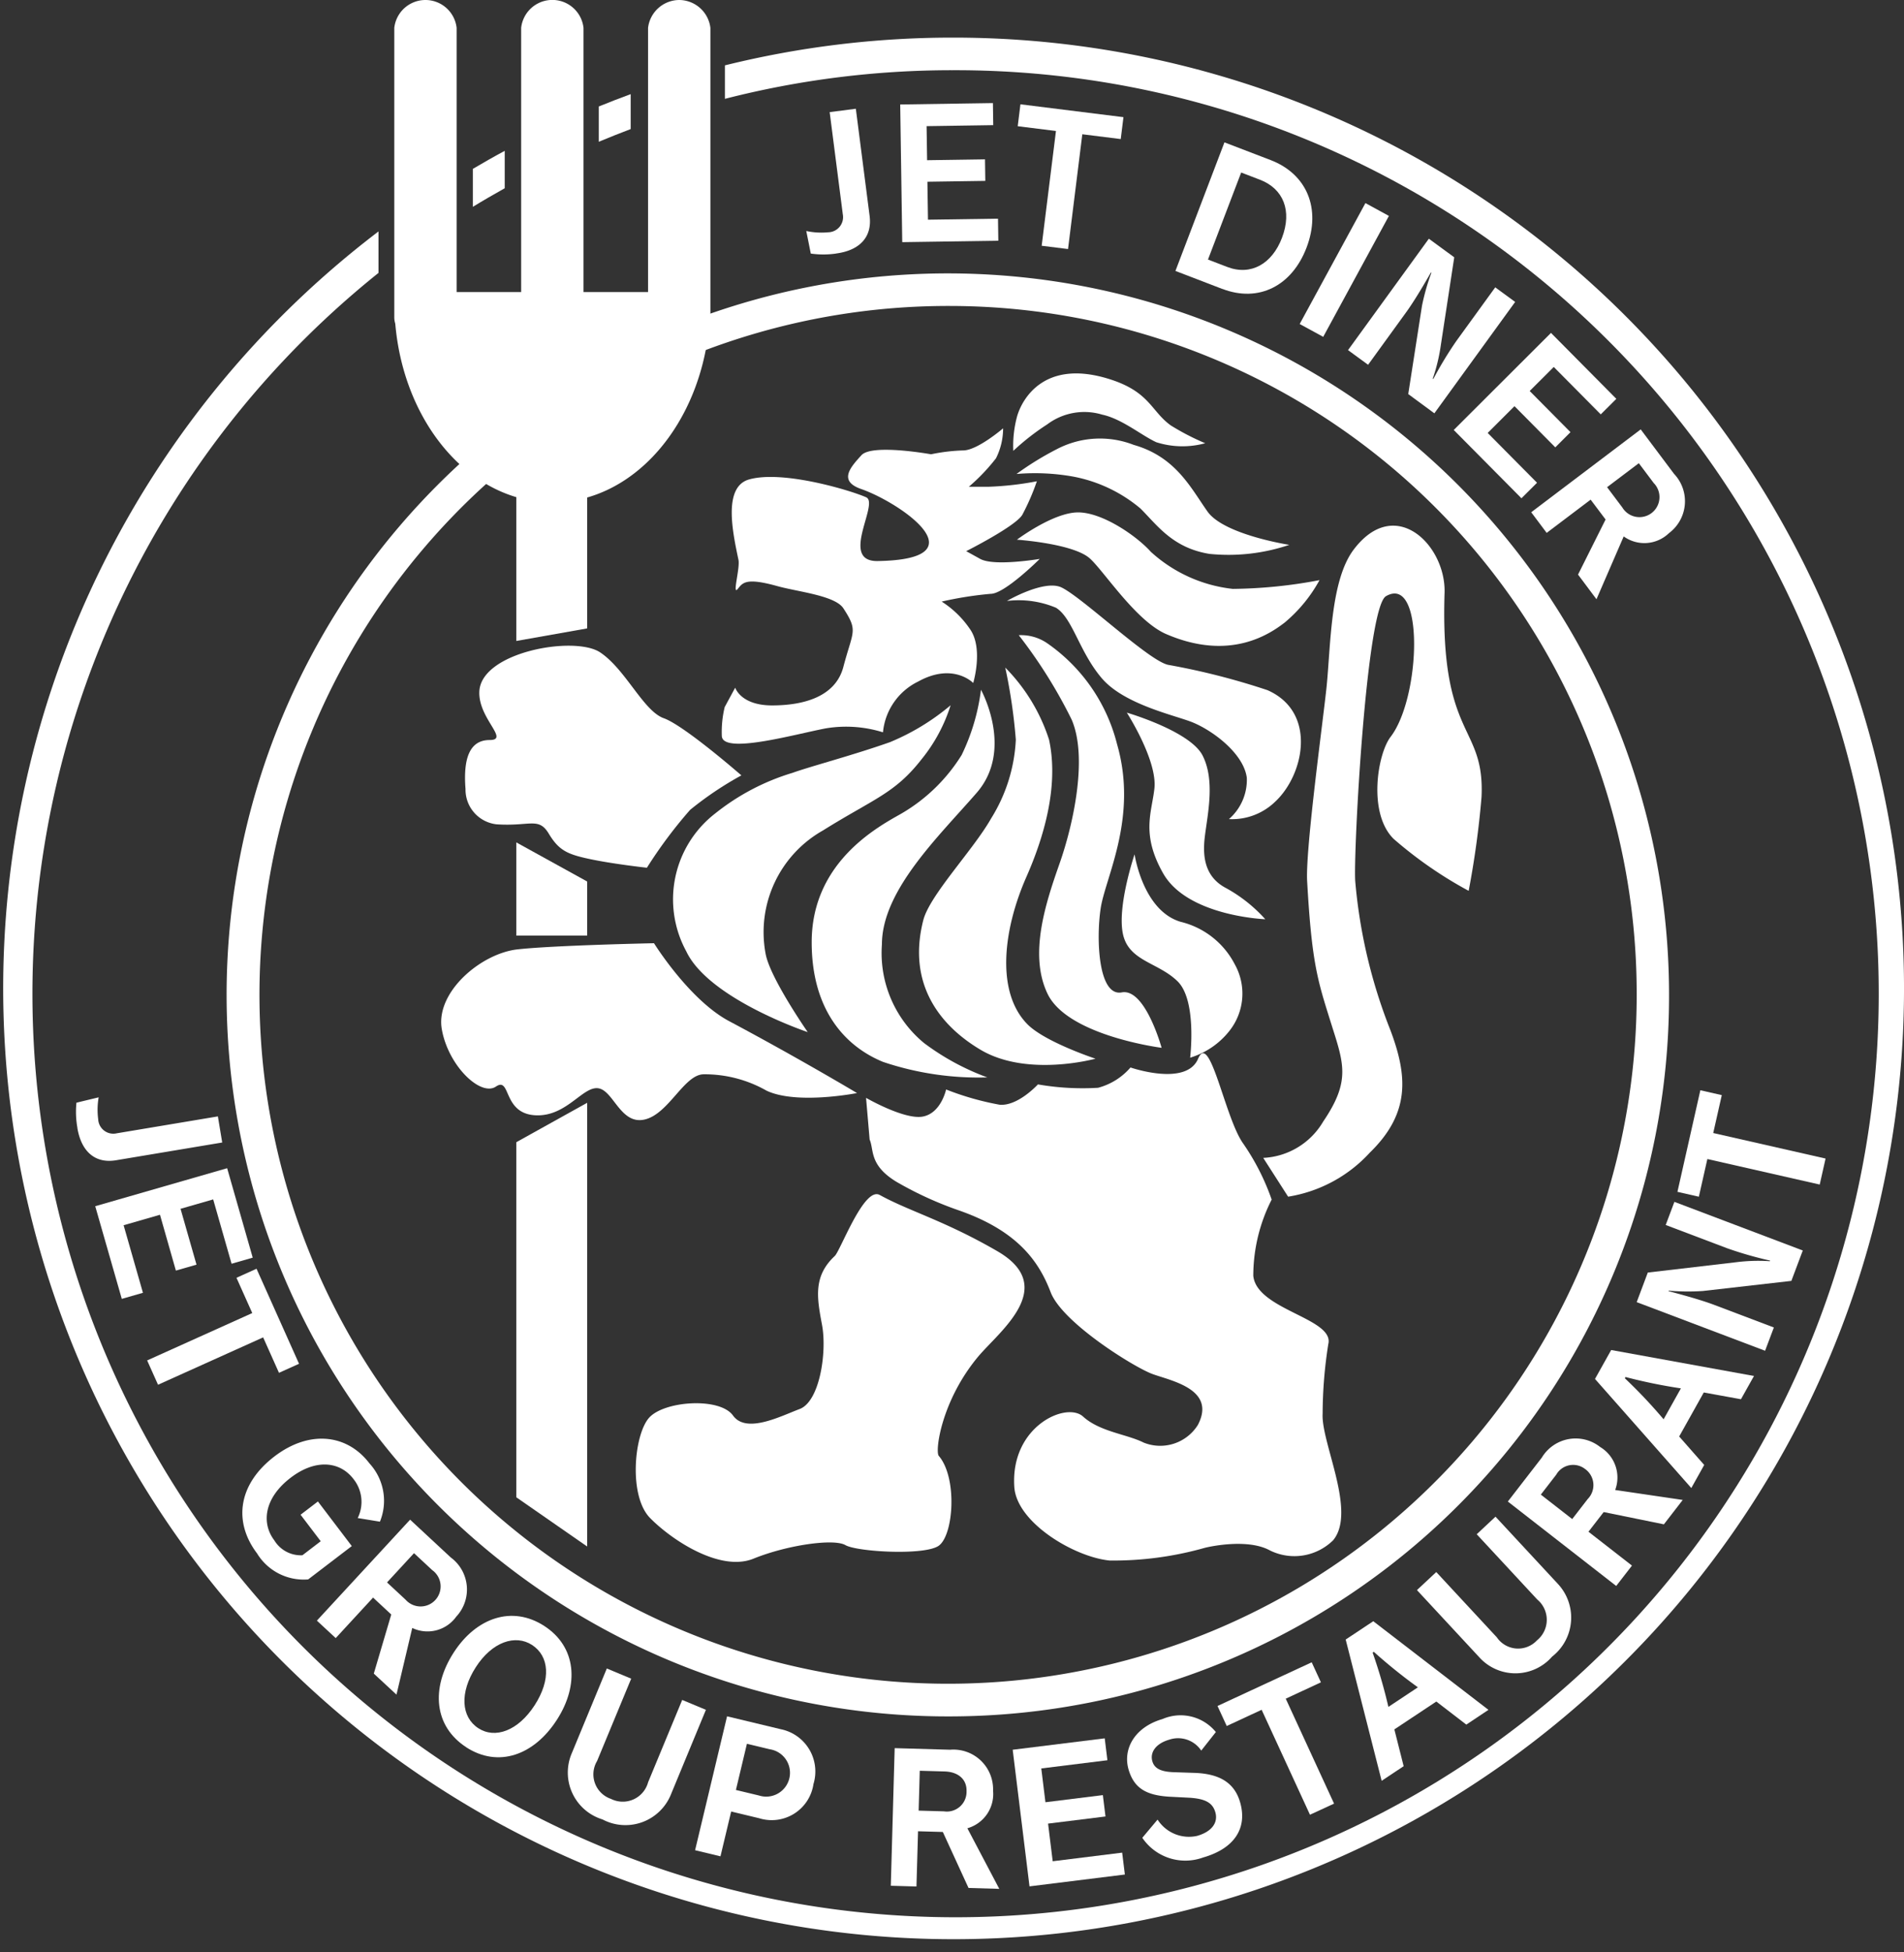
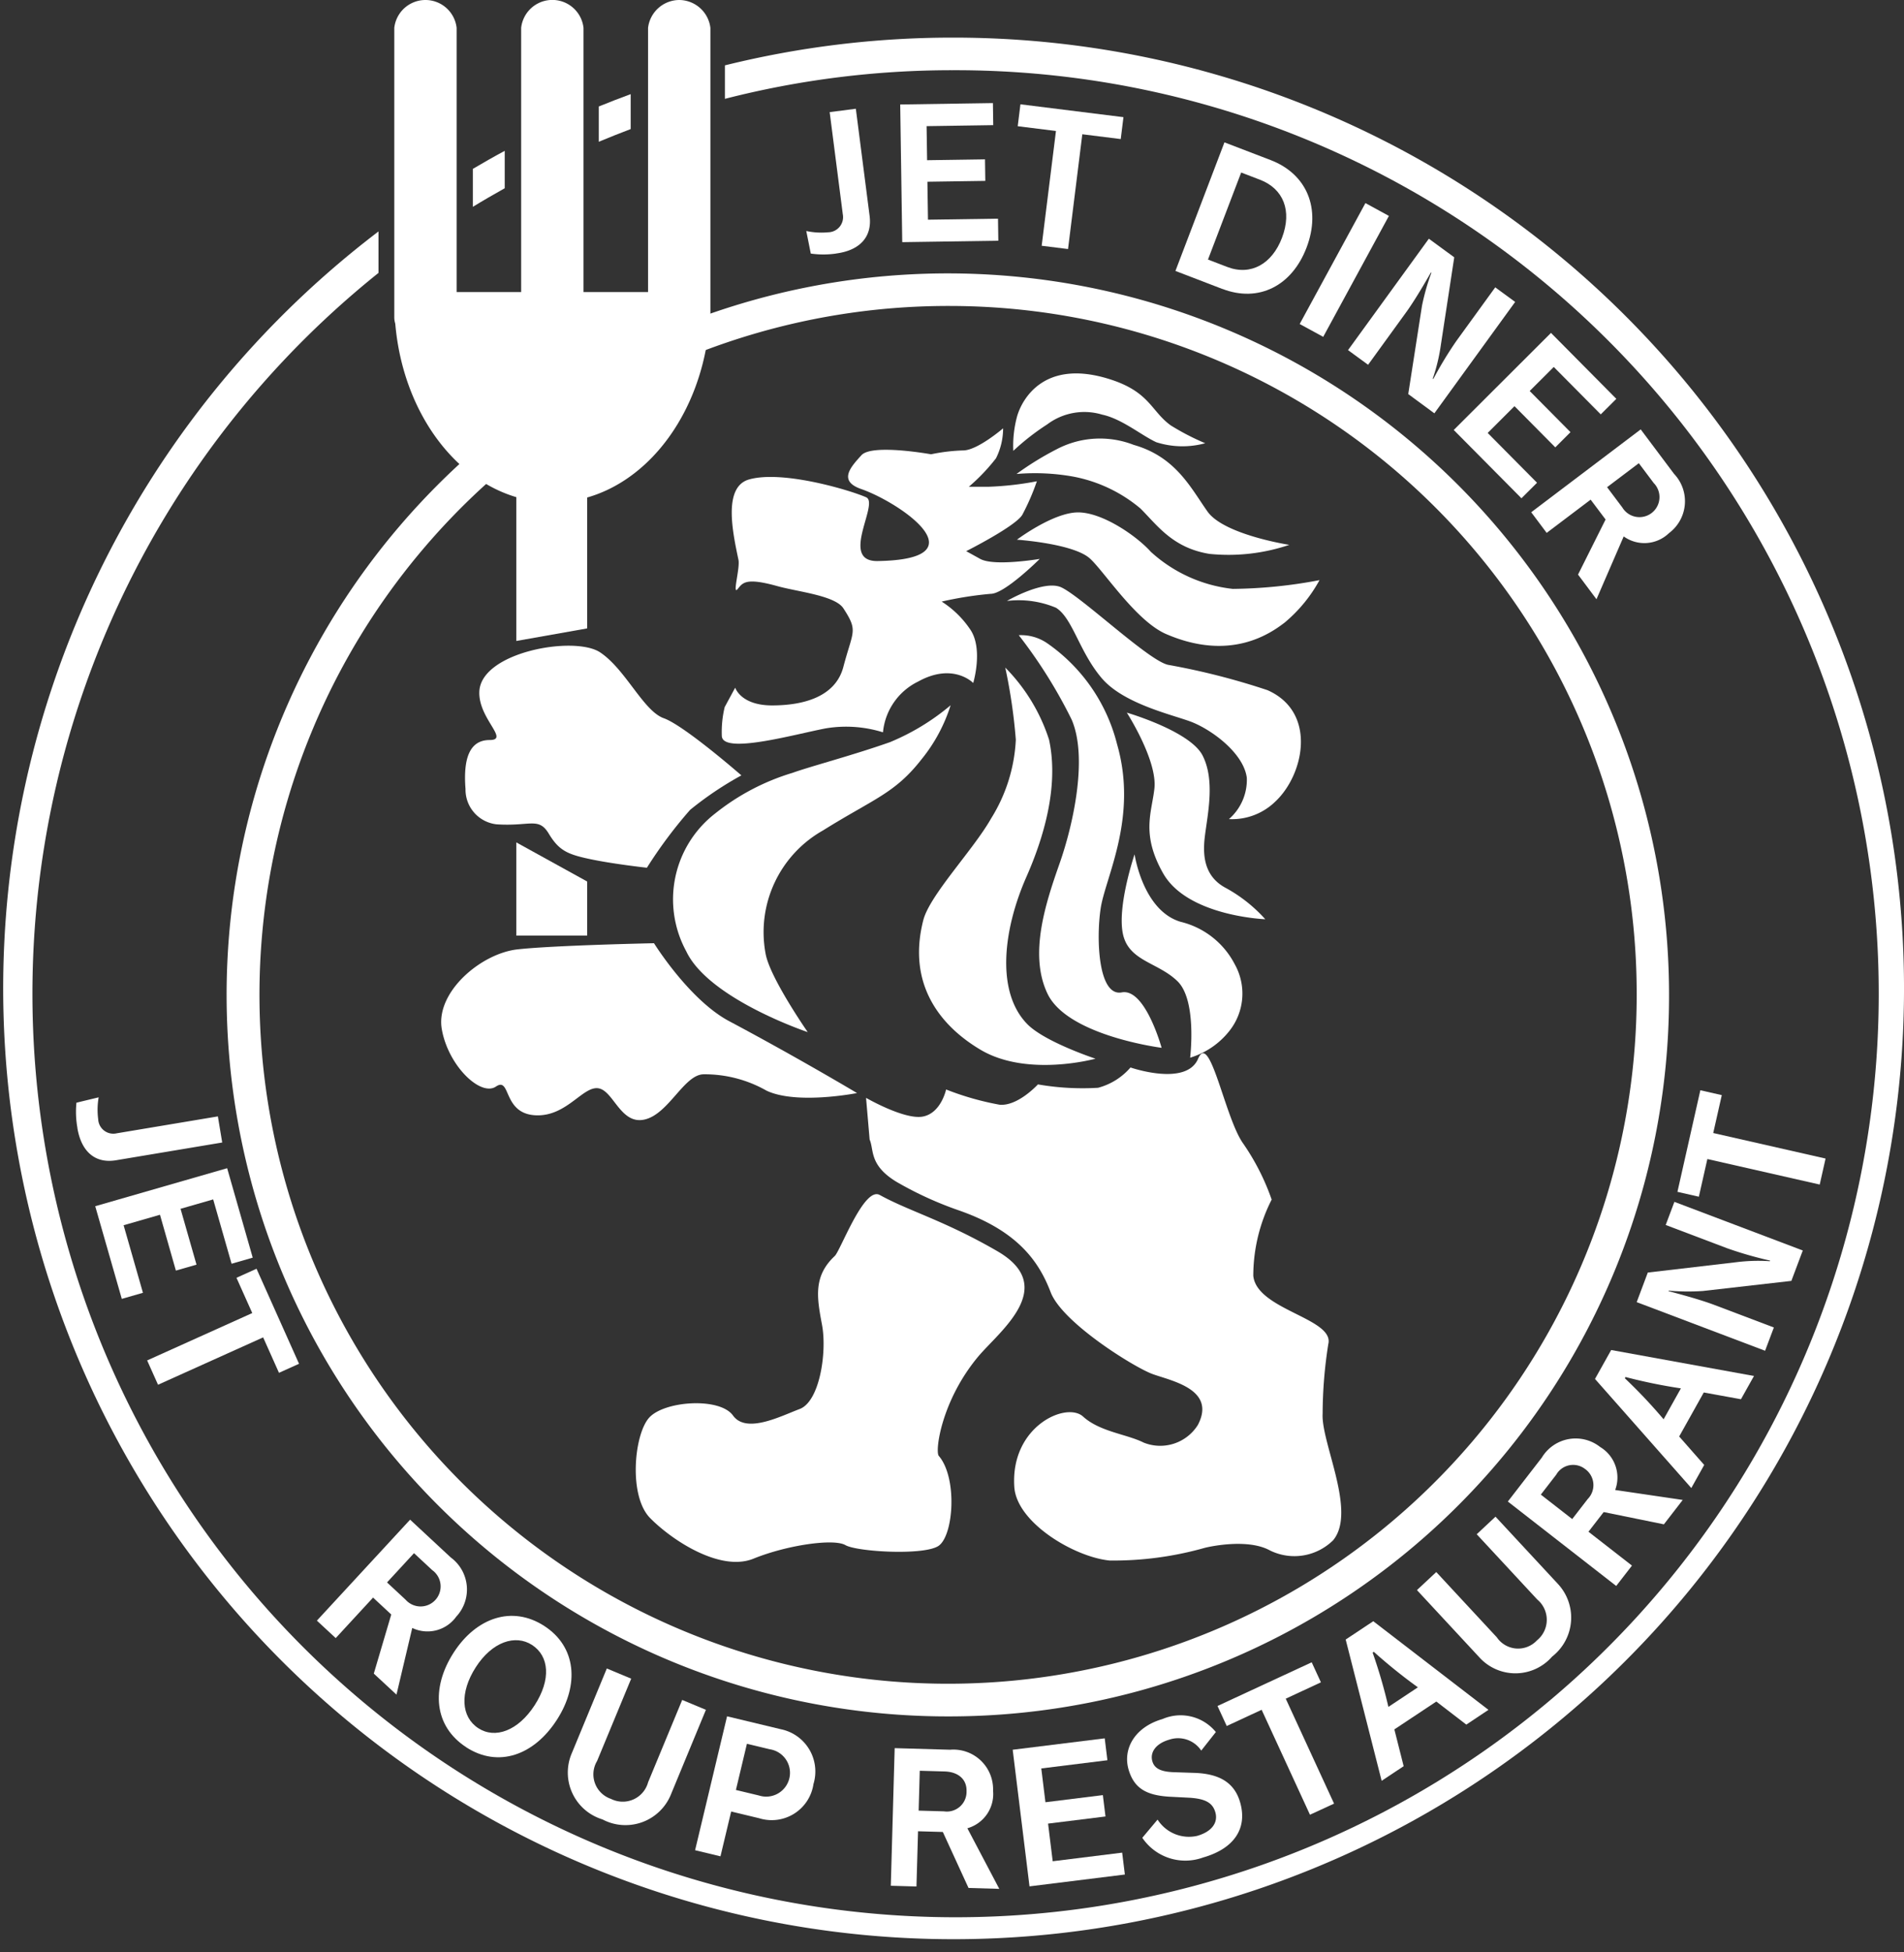
<svg xmlns="http://www.w3.org/2000/svg" width="120" height="123" viewBox="0 0 120 123">
  <rect x="0" y="0" width="120" height="123" fill="#333333" stroke="none" />
  <g transform="translate(-4236 -195)">
    <path d="M90.422,143.317a45.455,45.455,0,1,1,45.185-45.453,45.372,45.372,0,0,1-45.185,45.453m0-88.857a43.4,43.4,0,1,0,43.146,43.4,43.326,43.326,0,0,0-43.146-43.4" transform="translate(4205.585 159.816)" fill="#fff" />
    <path d="M14.7,213.311a5.65,5.65,0,0,1-.062-1.59l1.4-.337a4.553,4.553,0,0,0-.029,1.38.953.953,0,0,0,1.17.886l6.373-1.065.273,1.645-6.69,1.118c-1.356.227-2.2-.59-2.44-2.038" transform="translate(4226.18 52.748)" fill="#fff" />
    <path d="M18.319,227.47l8.314-2.394,1.612,5.635-1.333.384-1.159-4.053-2.057.592,1.006,3.518-1.3.374L22.4,228.009l-2.292.66,1.218,4.256-1.333.383Z" transform="translate(4223.683 43.521)" fill="#fff" />
    <path d="M35.619,248.76l-6.625,2.984-.686-1.532,6.625-2.984-.995-2.222,1.264-.57,2.679,5.987-1.264.57Z" transform="translate(4216.966 30.495)" fill="#fff" />
-     <path d="M47.553,284.429c-1.518-2-1.2-4.365,1.091-6.117,2.193-1.677,4.578-1.419,5.994.446a3.479,3.479,0,0,1,.654,3.665l-1.4-.229a2.3,2.3,0,0,0-.264-2.454c-.86-1.131-2.4-1.283-3.964-.084-1.674,1.28-1.854,2.857-1.028,3.944a1.957,1.957,0,0,0,1.771.938l1.154-.883-1.27-1.67,1.093-.835,2.135,2.81-2.749,2.1a3.447,3.447,0,0,1-3.219-1.633" transform="translate(4204.653 8.443)" fill="#fff" />
    <path d="M65,302.773l1.1-3.724-1.146-1.065L62.6,300.536l-1.187-1.1,5.875-6.361,2.561,2.38a2.506,2.506,0,0,1,.346,3.731,2.229,2.229,0,0,1-2.772.712l-.994,4.2Zm3.689-6.514-1.155-1.073-1.7,1.843,1.17,1.088a1.262,1.262,0,1,0,1.686-1.858" transform="translate(4194.559 -2.336)" fill="#fff" />
    <path d="M86.777,319.8c-2.02-1.308-2.253-3.694-.8-5.955,1.424-2.214,3.694-2.995,5.715-1.687s2.222,3.7.8,5.906c-1.454,2.261-3.709,3.038-5.72,1.736m4.147-6.446c-1.043-.675-2.506-.206-3.54,1.4s-.928,3.144.162,3.849c1.053.681,2.5.166,3.545-1.45s.922-3.095-.167-3.8" transform="translate(4178.61 -14.723)" fill="#fff" />
    <path d="M112.218,331.12a3.086,3.086,0,0,1-1.926-4.188l2.2-5.32,1.536.641-2.149,5.186a1.633,1.633,0,0,0,.872,2.387,1.655,1.655,0,0,0,2.343-1.047l2.149-5.186,1.494.623-2.2,5.32a3.092,3.092,0,0,1-4.318,1.584" transform="translate(4161.753 -21.497)" fill="#fff" />
    <path d="M138.759,337.2l-1.768-.425-.674,2.823-1.6-.384,2.015-8.436,3.386.813a2.716,2.716,0,0,1,2.059,3.457,2.659,2.659,0,0,1-3.421,2.151m.673-4.344-1.445-.347-.694,2.91,1.455.349a1.5,1.5,0,1,0,.684-2.912" transform="translate(4145.091 -27.65)" fill="#fff" />
    <path d="M177.529,345.689l-1.619-3.528-1.562-.044-.1,3.479-1.617-.046.244-8.67,3.49.1a2.5,2.5,0,0,1,2.711,2.58,2.241,2.241,0,0,1-1.619,2.368l2.011,3.817Zm-1.5-7.34-1.573-.044-.07,2.512,1.595.045a1.241,1.241,0,0,0,1.423-1.272c.022-.778-.565-1.218-1.374-1.24" transform="translate(4119.512 -31.747)" fill="#fff" />
    <path d="M197.309,344.325l-1.06-8.607,5.8-.719.17,1.38-4.168.517.262,2.129,3.619-.449.166,1.346-3.619.449.292,2.372,4.378-.543.17,1.379Z" transform="translate(4103.576 -30.484)" fill="#fff" />
    <path d="M223.227,339.61a3.273,3.273,0,0,1-3.85-1.234l.962-1.146a2.35,2.35,0,0,0,2.5,1.024c.937-.271,1.325-.847,1.141-1.487-.172-.6-.635-.845-1.6-.913l-1.324-.068c-1.434-.094-2.2-.53-2.546-1.715-.372-1.292.386-2.669,2.142-3.177a2.869,2.869,0,0,1,3.361.82l-.922,1.169a1.751,1.751,0,0,0-2.009-.691c-.894.259-1.226.829-1.072,1.363.129.449.524.658,1.339.688l1.4.047c1.438.069,2.425.571,2.793,1.852.467,1.623-.352,2.9-2.311,3.469" transform="translate(4088.617 -27.595)" fill="#fff" />
    <path d="M240.239,322.724l3.046,6.611-1.519.7-3.046-6.611-2.2,1.021-.581-1.261,5.936-2.752.581,1.262Z" transform="translate(4076.795 -20.707)" fill="#fff" />
    <path d="M268.419,319.068l-1.889-1.453-2.645,1.755.586,2.318-1.387.921-2.267-8.9,1.739-1.154,7.259,5.583Zm-5.83-4.585-.074.049a32.265,32.265,0,0,1,.994,3.421l1.859-1.234a33.222,33.222,0,0,1-2.778-2.236" transform="translate(4059.995 -15.418)" fill="#fff" />
    <path d="M283.162,301.325a3.068,3.068,0,0,1-4.6.025l-3.916-4.218,1.217-1.137,3.817,4.112a1.622,1.622,0,0,0,2.528.193,1.664,1.664,0,0,0,.021-2.574l-3.817-4.112,1.185-1.107,3.916,4.218a3.114,3.114,0,0,1-.352,4.6" transform="translate(4050.658 -1.956)" fill="#fff" />
    <path d="M302.449,282.54l-3.794-.773-.959,1.239,2.741,2.134-.993,1.283-6.83-5.319,2.141-2.767a2.489,2.489,0,0,1,3.676-.67,2.244,2.244,0,0,1,.948,2.709l4.258.627Zm-6.791-3.12-.965,1.247,1.978,1.541.979-1.265a1.246,1.246,0,0,0-.183-1.9,1.226,1.226,0,0,0-1.809.379" transform="translate(4038.418 8.493)" fill="#fff" />
    <path d="M318.574,263.21l-2.343-.426-1.551,2.773,1.578,1.793-.813,1.455-6.07-6.873,1.02-1.823,9,1.636Zm-7.274-1.4-.044.078a32.066,32.066,0,0,1,2.443,2.586l1.09-1.949a33.167,33.167,0,0,1-3.49-.715" transform="translate(4027.15 19.942)" fill="#fff" />
    <path d="M327.147,236.549l-5.573.636a13.944,13.944,0,0,1-2.161-.021l-.011.031c.528.141,1.941.509,2.886.867l3.756,1.422-.553,1.467-8.092-3.064.7-1.863,5.542-.648a11.1,11.1,0,0,1,2.147-.067l.025-.038a23.447,23.447,0,0,1-2.706-.775l-3.88-1.469.548-1.457,8.092,3.064Z" transform="translate(4021.754 39.147)" fill="#fff" />
    <path d="M327.5,212.742l7.08,1.608-.369,1.638-7.081-1.608-.536,2.374-1.35-.307,1.444-6.4,1.351.307Z" transform="translate(4016.477 53.639)" fill="#fff" />
    <path d="M158.1,29.977a5.545,5.545,0,0,1-1.586,0l-.284-1.421a4.525,4.525,0,0,0,1.374.081.956.956,0,0,0,.927-1.14l-.827-6.431,1.649-.213.868,6.75c.176,1.368-.67,2.185-2.121,2.371" transform="translate(4130.586 180.998)" fill="#fff" />
    <path d="M174.572,28.522l-.128-8.674,5.843-.088.02,1.39-4.2.063.032,2.146,3.648-.054.02,1.357-3.649.054.036,2.391,4.413-.065.02,1.39Z" transform="translate(4118.292 181.734)" fill="#fff" />
    <path d="M201.29,21.88l-.9,7.231-1.661-.207.9-7.231-2.41-.3.171-1.381,6.493.81-.171,1.38Z" transform="translate(4102.923 181.579)" fill="#fff" />
    <path d="M230.762,36.525l-2.95-1.133,3.089-8.1,2.91,1.116c2.288.878,3.2,3.062,2.265,5.513-.919,2.41-3.015,3.486-5.314,2.6m2.363-6.88-1.17-.449-2.092,5.483,1.211.465c1.5.575,2.83-.2,3.452-1.831.653-1.714.089-3.1-1.4-3.669" transform="translate(4082.27 176.677)" fill="#fff" />
    <path d="M0,.011,8.67,0l0,1.686L0,1.7Z" transform="matrix(0.479, -0.878, 0.878, 0.479, 4317.903, 215.407)" fill="#fff" />
    <path d="M265.093,55.546l.866-5.562a13.985,13.985,0,0,1,.594-2.086l-.027-.019c-.275.474-1,1.744-1.6,2.562L262.563,53.7l-1.265-.924,5.094-7.018,1.6,1.172-.846,5.536a11.325,11.325,0,0,1-.505,2.1l.03.035a23.571,23.571,0,0,1,1.464-2.414l2.441-3.365,1.256.918-5.093,7.018Z" transform="translate(4059.662 164.281)" fill="#fff" />
    <path d="M281.781,70.263l6.129-6.116,4.119,4.154-.982.979-2.962-2.987-1.517,1.514,2.571,2.593-.958.957-2.571-2.594-1.69,1.687,3.111,3.137-.982.979Z" transform="translate(4045.841 151.826)" fill="#fff" />
    <path d="M300.062,91.9l1.736-3.47-.941-1.251-2.771,2.094-.974-1.3,6.9-5.22,2.1,2.8a2.506,2.506,0,0,1-.317,3.734,2.23,2.23,0,0,1-2.855.209l-1.716,3.958Zm4.778-5.757-.947-1.26-2,1.511.961,1.279a1.262,1.262,0,1,0,1.987-1.531" transform="translate(4035.394 139.299)" fill="#fff" />
    <path d="M196.672,74.6c.327-1.084,1.7-3.509,5.612-2.368,2.744.8,2.777,2.05,4.065,2.978a15.507,15.507,0,0,0,2.169,1.122,5.442,5.442,0,0,1-3.084-.064c-.94-.433-2.169-1.474-3.413-1.739a3.893,3.893,0,0,0-3.464.618,14.94,14.94,0,0,0-2.134,1.665,7.037,7.037,0,0,1,.249-2.212" transform="translate(4103.441 146.592)" fill="#fff" />
    <path d="M197.144,86.771a13.672,13.672,0,0,1,3.556.162,9.243,9.243,0,0,1,4.248,2.009c1.049,1.037,2.017,2.487,4.359,2.864a11.95,11.95,0,0,0,5.026-.57s-4.11-.634-5.15-2.093-1.987-3.448-4.655-4.205a5.859,5.859,0,0,0-4.809.25,19.064,19.064,0,0,0-2.576,1.582" transform="translate(4102.925 138.09)" fill="#fff" />
    <path d="M197.246,100.448s3.515.238,4.579,1.167c.879.77,2.911,3.952,4.827,4.779,4.038,1.742,6.558-.029,7.464-.722a9.289,9.289,0,0,0,2.2-2.677,30.46,30.46,0,0,1-5.469.552,9.137,9.137,0,0,1-5.164-2.337c-.848-.955-3.015-2.482-4.583-2.482s-3.851,1.717-3.851,1.717" transform="translate(4102.847 128.553)" fill="#fff" />
    <path d="M195.341,113.818s2.35-1.367,3.434-.837c1.336.651,5.458,4.588,6.7,4.869a44.618,44.618,0,0,1,6.28,1.6c3.148,1.4,2.285,5.354.472,7.029a3.907,3.907,0,0,1-2.909,1.092,3.277,3.277,0,0,0,1.127-2.6c-.19-1.49-2.058-2.927-3.393-3.485-1.057-.44-4.314-1.112-5.745-2.787s-1.837-3.792-2.888-4.443a6.076,6.076,0,0,0-3.078-.43" transform="translate(4104.136 119.033)" fill="#fff" />
    <path d="M197.443,122.466a30.909,30.909,0,0,1,3.333,5.314c1.034,2.374.121,6.582-.764,9.095s-1.937,5.724-.749,8.191c1.274,2.649,7.187,3.4,7.187,3.4s-1.033-3.769-2.511-3.491-1.624-3.35-1.329-5.3,2.363-5.724,1.033-10.331a11,11,0,0,0-4.421-6.378,2.91,2.91,0,0,0-1.78-.494" transform="translate(4102.761 112.546)" fill="#fff" />
    <path d="M184.25,133.27a34.4,34.4,0,0,0-.665-4.538,11.445,11.445,0,0,1,2.758,4.536c.517,2.373.048,5.306-1.428,8.656s-1.925,7.267.073,9.284c1.109,1.117,4.283,2.164,4.283,2.164s-4.283,1.186-7.236-.558c-2.532-1.5-4.651-4.118-3.617-8.166.407-1.588,3.17-4.45,4.282-6.423a10.285,10.285,0,0,0,1.551-4.955" transform="translate(4115.772 108.326)" fill="#fff" />
    <path d="M144.285,138.258a14.5,14.5,0,0,0,3.764-2.3,10.265,10.265,0,0,1-1.845,3.42c-1.674,2.141-3,2.468-6.2,4.467a7.356,7.356,0,0,0-3.618,7.748c.258,1.511,2.658,4.956,2.658,4.956s-6.238-2.085-7.656-5.092a6.841,6.841,0,0,1,1.826-8.684,14.465,14.465,0,0,1,4.869-2.557c1.173-.42,3.841-1.117,6.2-1.954" transform="translate(4147.863 103.474)" fill="#fff" />
-     <path d="M168.006,132.983s2.1,3.769-.261,6.491-5.979,6.142-5.979,9.562a7.344,7.344,0,0,0,2.657,6.212,15.525,15.525,0,0,0,3.987,2.164,18.879,18.879,0,0,1-6.57-.976c-2.464-1.008-4.5-3.351-4.5-7.539,0-4.816,3.8-7.056,5.388-7.957a10.946,10.946,0,0,0,4.062-3.839,13.127,13.127,0,0,0,1.22-4.117" transform="translate(4129.817 105.465)" fill="#fff" />
    <path d="M218.4,137.334s3.983,1.156,4.773,2.7.329,3.633.15,5.041c-.15,1.166-.1,2.567,1.331,3.313a9.382,9.382,0,0,1,2.47,1.961s-4.9-.183-6.436-2.89c-1.4-2.47-.722-3.818-.552-5.34.2-1.773-1.735-4.781-1.735-4.781" transform="translate(4088.62 102.563)" fill="#fff" />
    <path d="M218.2,164.627s.516,3.56,2.916,4.258a5.212,5.212,0,0,1,3.4,2.676,3.782,3.782,0,0,1-.345,4.2,4.988,4.988,0,0,1-2.469,1.68s.443-3.594-.79-4.808-3.112-1.26-3.456-3.034.745-4.973.745-4.973" transform="translate(4089.307 84.193)" fill="#fff" />
    <path d="M107.6,132.608a21.4,21.4,0,0,0-3.232,2.173,28.851,28.851,0,0,0-2.724,3.647s-2.092-.231-3.545-.536-1.993-.54-2.638-1.609-1.172-.45-3.292-.591a2.2,2.2,0,0,1-1.957-2.226c-.147-1.86.226-3.084,1.517-3.084s-.717-1.346-.646-3.053c.105-2.5,6-3.54,7.611-2.471s2.724,3.692,4.015,4.151,4.89,3.6,4.89,3.6" transform="translate(4175.127 111.24)" fill="#fff" />
    <path d="M99.048,181.75s-6.277.129-8.6.387-5.186,2.709-4.776,5.032,2.456,4.258,3.411,3.612.409,1.677,2.456,1.807,3.077-1.98,4.095-1.677c.9.267,1.365,2.322,2.865,1.935s2.457-2.838,3.684-2.838a7.88,7.88,0,0,1,3.958,1.032c1.91.9,5.7.15,5.7.15s-3.693-2.207-8.059-4.53c-2.523-1.342-4.736-4.91-4.736-4.91" transform="translate(4178.173 72.673)" fill="#fff" />
    <path d="M139.016,212.118c-.99-.547-2.465,3.5-2.832,3.847-1.368,1.281-1.12,2.633-.8,4.34s-.143,4.827-1.415,5.3c-1.161.433-3.353,1.582-4.195.409s-4.345-.925-5.292.142-1.3,4.925.063,6.313,4.417,3.416,6.522,2.561,5.051-1.28,5.789-.853,5.05.673,5.9.027c.932-.709,1.157-4.287-.013-5.647-.251-.292.163-3.477,2.478-6.252,1.324-1.584,5.106-4.389,1.212-6.645-3.326-1.927-5.587-2.531-7.414-3.543m28.281,9.361c.315-1.6-4.527-2.134-4.736-4.269a10.6,10.6,0,0,1,1.158-4.8,14.633,14.633,0,0,0-1.788-3.521c-1.158-1.6-2.1-7.122-2.849-5.352s-4.26.55-4.26.55a4.072,4.072,0,0,1-2.047,1.28,16.4,16.4,0,0,1-3.788-.214s-1.263,1.387-2.419,1.28a17.879,17.879,0,0,1-3.368-.96s-.314,1.494-1.472,1.708S138.158,206,138.158,206l.226,2.628c.286.641-.048,1.61,1.7,2.667a22.448,22.448,0,0,0,3.941,1.8c3.71,1.3,5.033,3.229,5.768,5.15s5.251,4.722,6.408,5.15,4.053.949,2.872,3.208a2.8,2.8,0,0,1-3.411,1.119c-1.053-.533-2.774-.684-3.826-1.644s-4.591.614-4.334,4.438c.151,2.256,3.8,4.419,6.008,4.632a21.119,21.119,0,0,0,6-.8c.42-.106,2.735-.584,4.1.163a3.48,3.48,0,0,0,3.987-.64c1.493-1.8-.769-6.159-.663-7.973a28.465,28.465,0,0,1,.361-4.407" transform="translate(4152.425 58.165)" fill="#fff" />
-     <path d="M246.481,143.767a8.872,8.872,0,0,0,5.148-2.774c2.557-2.486,2.378-4.828,1.31-7.686a33.1,33.1,0,0,1-2.229-9.429c-.119-1.8.694-17.225,1.939-17.943,2.429-1.4,2.2,6.377.291,8.863-.832,1.08-1.443,4.825.195,6.431a25.87,25.87,0,0,0,4.725,3.27,56.7,56.7,0,0,0,.811-5.914c.212-4.638-2.623-3.573-2.33-12.864.093-2.984-3.107-6.191-5.731-2.716-1.457,1.929-1.44,5.963-1.7,8.593-.189,1.9-1.345,10.264-1.231,12.281.29,5.146.656,6.246,1.475,8.857s1.311,3.687-.464,6.3a4.632,4.632,0,0,1-3.777,2.287Z" transform="translate(4070.703 126.624)" fill="#fff" />
-     <path d="M104.5,240.638l-4.465-3.1v-22.37l4.465-2.483Z" transform="translate(4168.505 51.791)" fill="#fff" />
    <path d="M104.5,168.158h-4.465v-5.874l4.465,2.463Z" transform="translate(4168.505 85.787)" fill="#fff" />
    <path d="M104.5,82.344l-4.465.791V63.51H104.5Z" transform="translate(4168.505 152.246)" fill="#fff" />
    <path d="M153.221,84.217s-3.734-.677-4.4.055-1.494,1.618-.022,2.13c2.448.85,7.672,4.434,1.04,4.539-2.437.038.124-3.636-.72-4.016-.91-.41-5.235-1.734-7.384-1.124-1.665.473-1.018,3.383-.666,5.066.108.515-.408,2.277-.047,1.832.316-.389.507-.733,2.5-.178,1.306.363,3.634.59,4.16,1.4.945,1.448.6,1.4,0,3.681-.491,1.892-2.511,2.434-4.494,2.434s-2.325-1.118-2.325-1.118l-.662,1.222a6.656,6.656,0,0,0-.182,1.8c0,1.221,4.6-.088,6.569-.461a7.8,7.8,0,0,1,3.589.252,3.972,3.972,0,0,1,2.22-3.2c2.207-1.221,3.467.092,3.467.092s.664-2.2-.22-3.418a6.135,6.135,0,0,0-1.768-1.71,22.717,22.717,0,0,1,3.093-.489c.882,0,3.087-2.2,3.087-2.2s-2.868.488-3.751,0l-.883-.488s3.1-1.56,3.536-2.29a14.564,14.564,0,0,0,.918-2.113,19.668,19.668,0,0,1-3.026.345h-1.261a12.211,12.211,0,0,0,1.71-1.791,4.207,4.207,0,0,0,.449-1.89s-1.619,1.393-2.516,1.393a11.521,11.521,0,0,0-2.013.24" transform="translate(4141.473 139.405)" fill="#fff" />
    <path d="M94.44,0a1.992,1.992,0,0,0-1.964,1.755V18.4H88.408V1.755a1.977,1.977,0,0,0-3.93,0V18.4H80.411V1.755a1.977,1.977,0,0,0-3.929,0V20a1.338,1.338,0,0,0,.062.391c.544,6.331,4.766,11.26,9.9,11.26s9.356-4.929,9.9-11.26A1.339,1.339,0,0,0,96.405,20V1.755A1.993,1.993,0,0,0,94.44,0" transform="translate(4184.368 195)" fill="#fff" />
    <path d="M116.005,18.836v2.219q1-.417,2.01-.8v-2.2c-.677.245-1.344.509-2.009.777" transform="translate(4157.734 182.876)" fill="#fff" />
    <path d="M91.6,30.052v2.392c.66-.406,1.332-.791,2.009-1.171V28.916c-.679.364-1.346.747-2.009,1.136" transform="translate(4174.201 175.587)" fill="#fff" />
    <path d="M60,7.212A59.605,59.605,0,0,0,45.687,8.96v2.109A57.576,57.576,0,0,1,60,9.266,58.182,58.182,0,1,1,23.855,22.035V19.423A59.9,59.9,0,1,0,60,7.212" transform="translate(4236 190.158)" fill="#fff" />
  </g>
</svg>